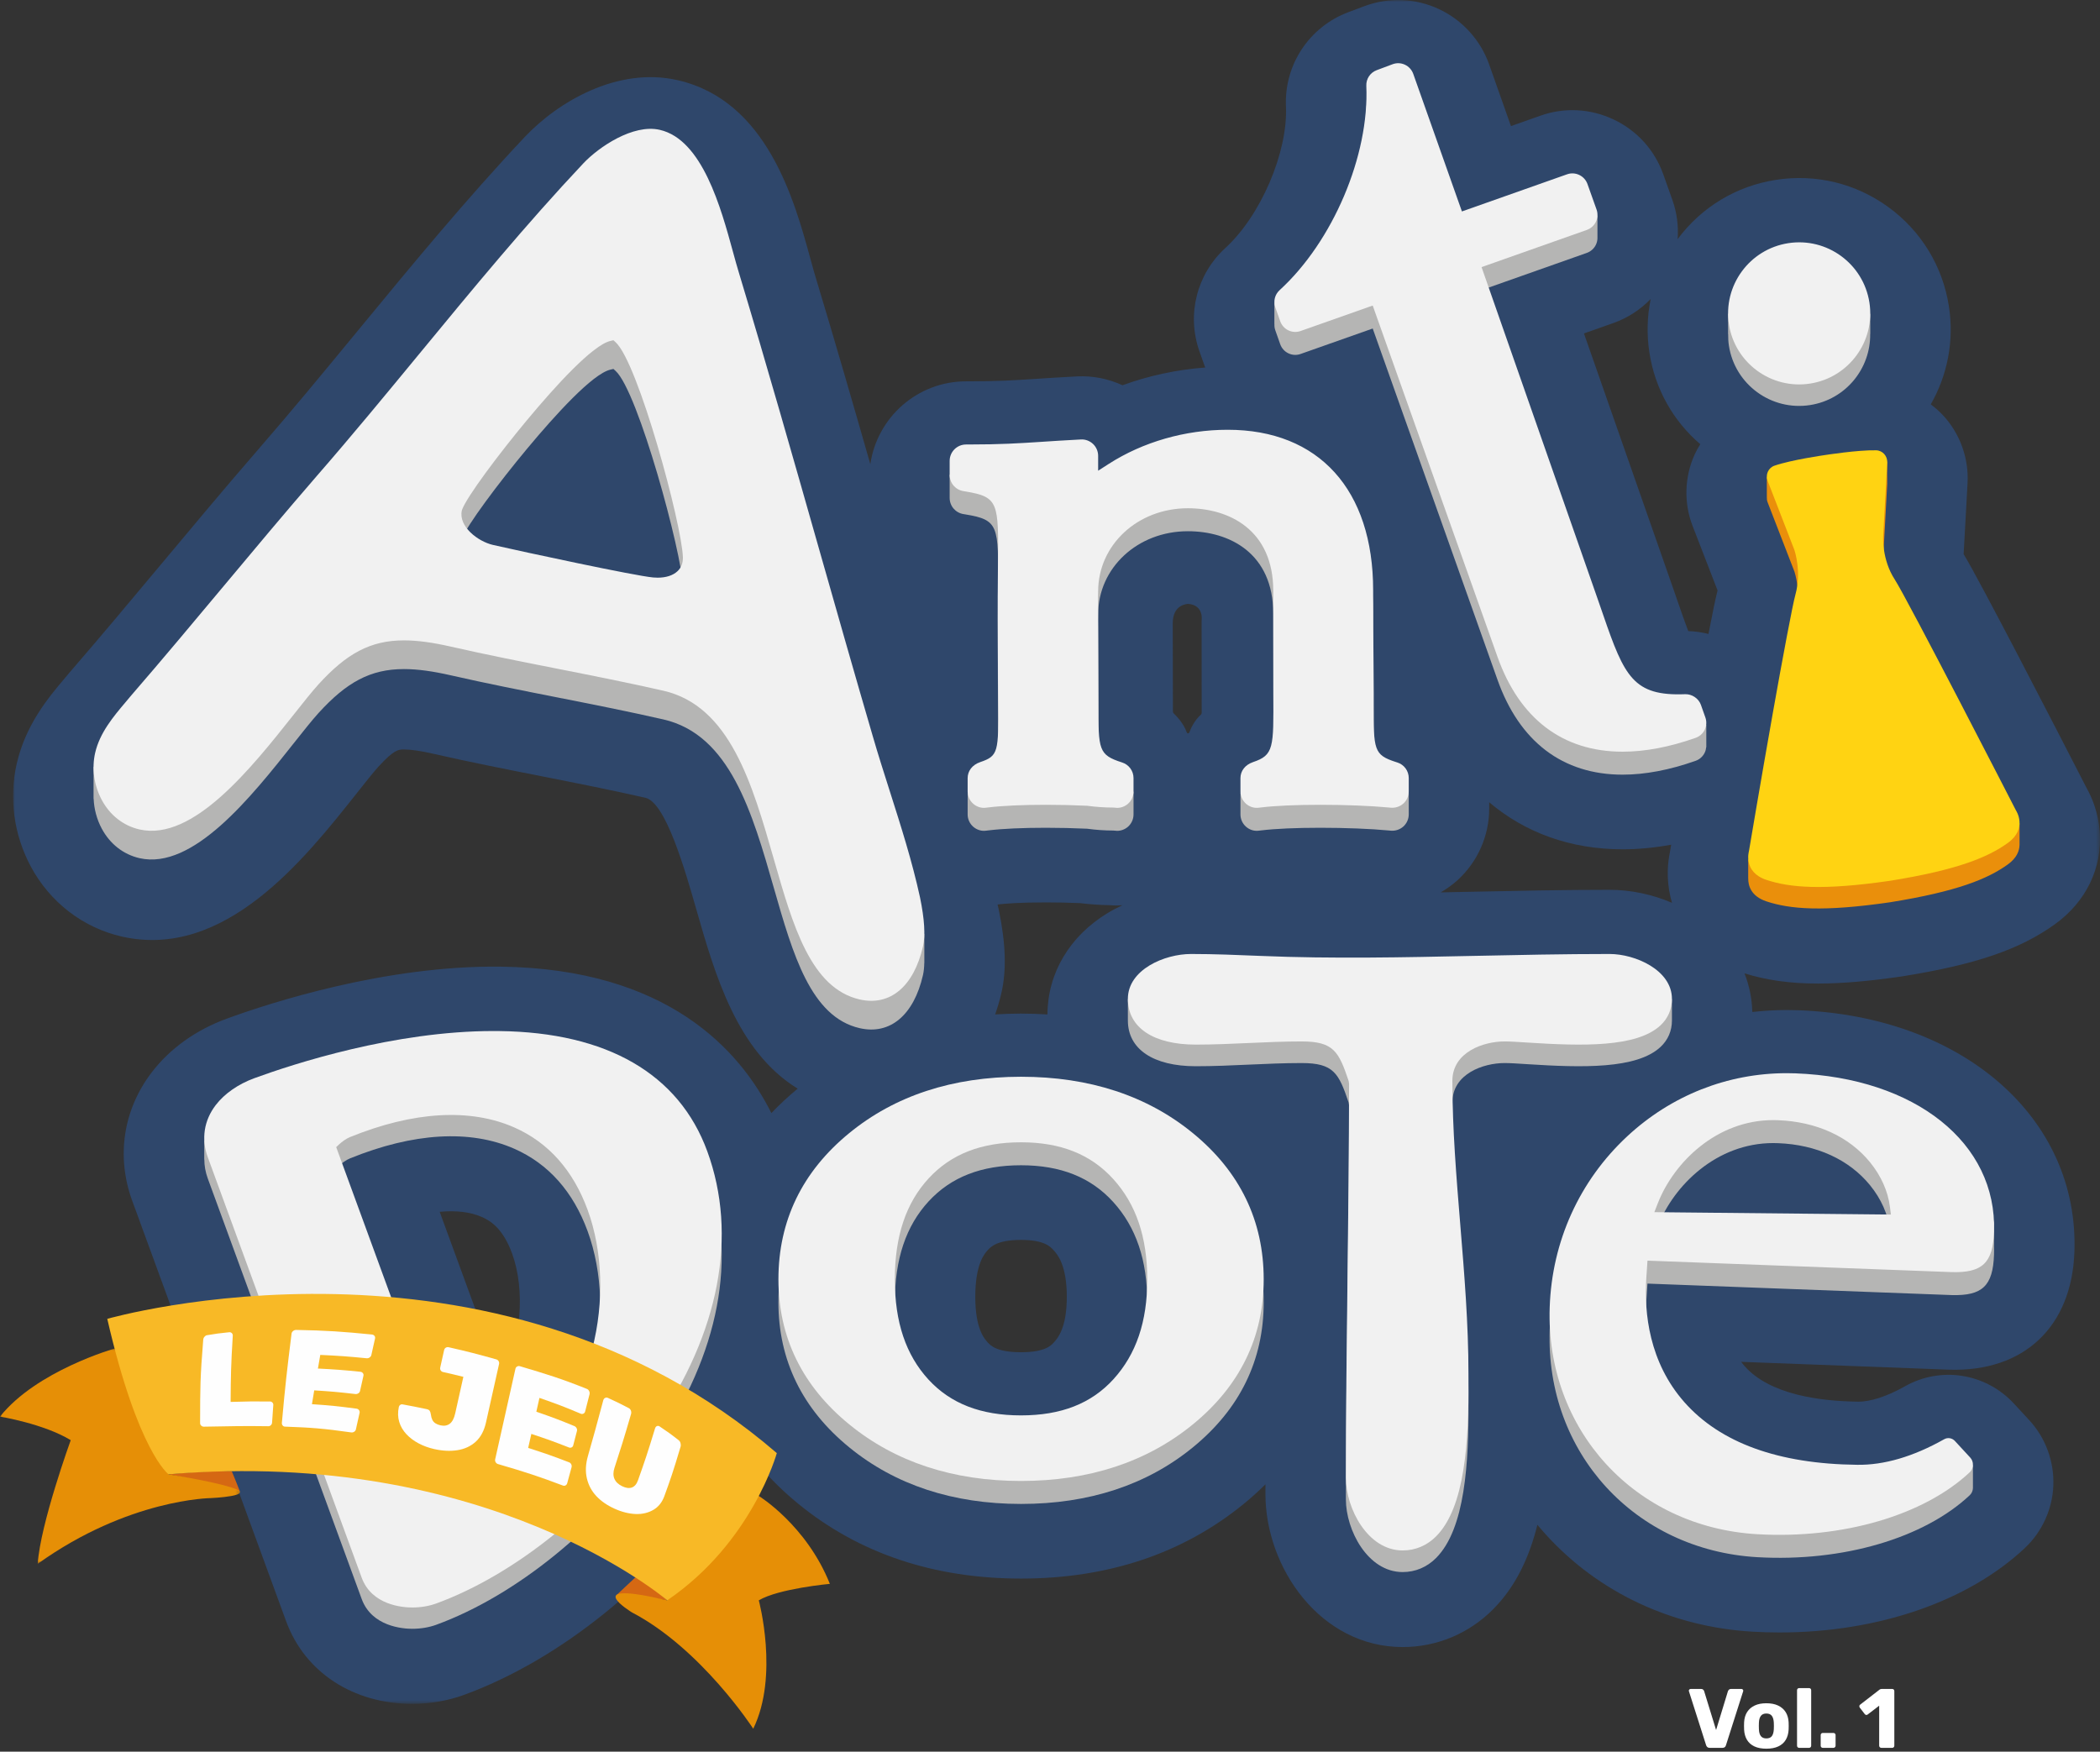
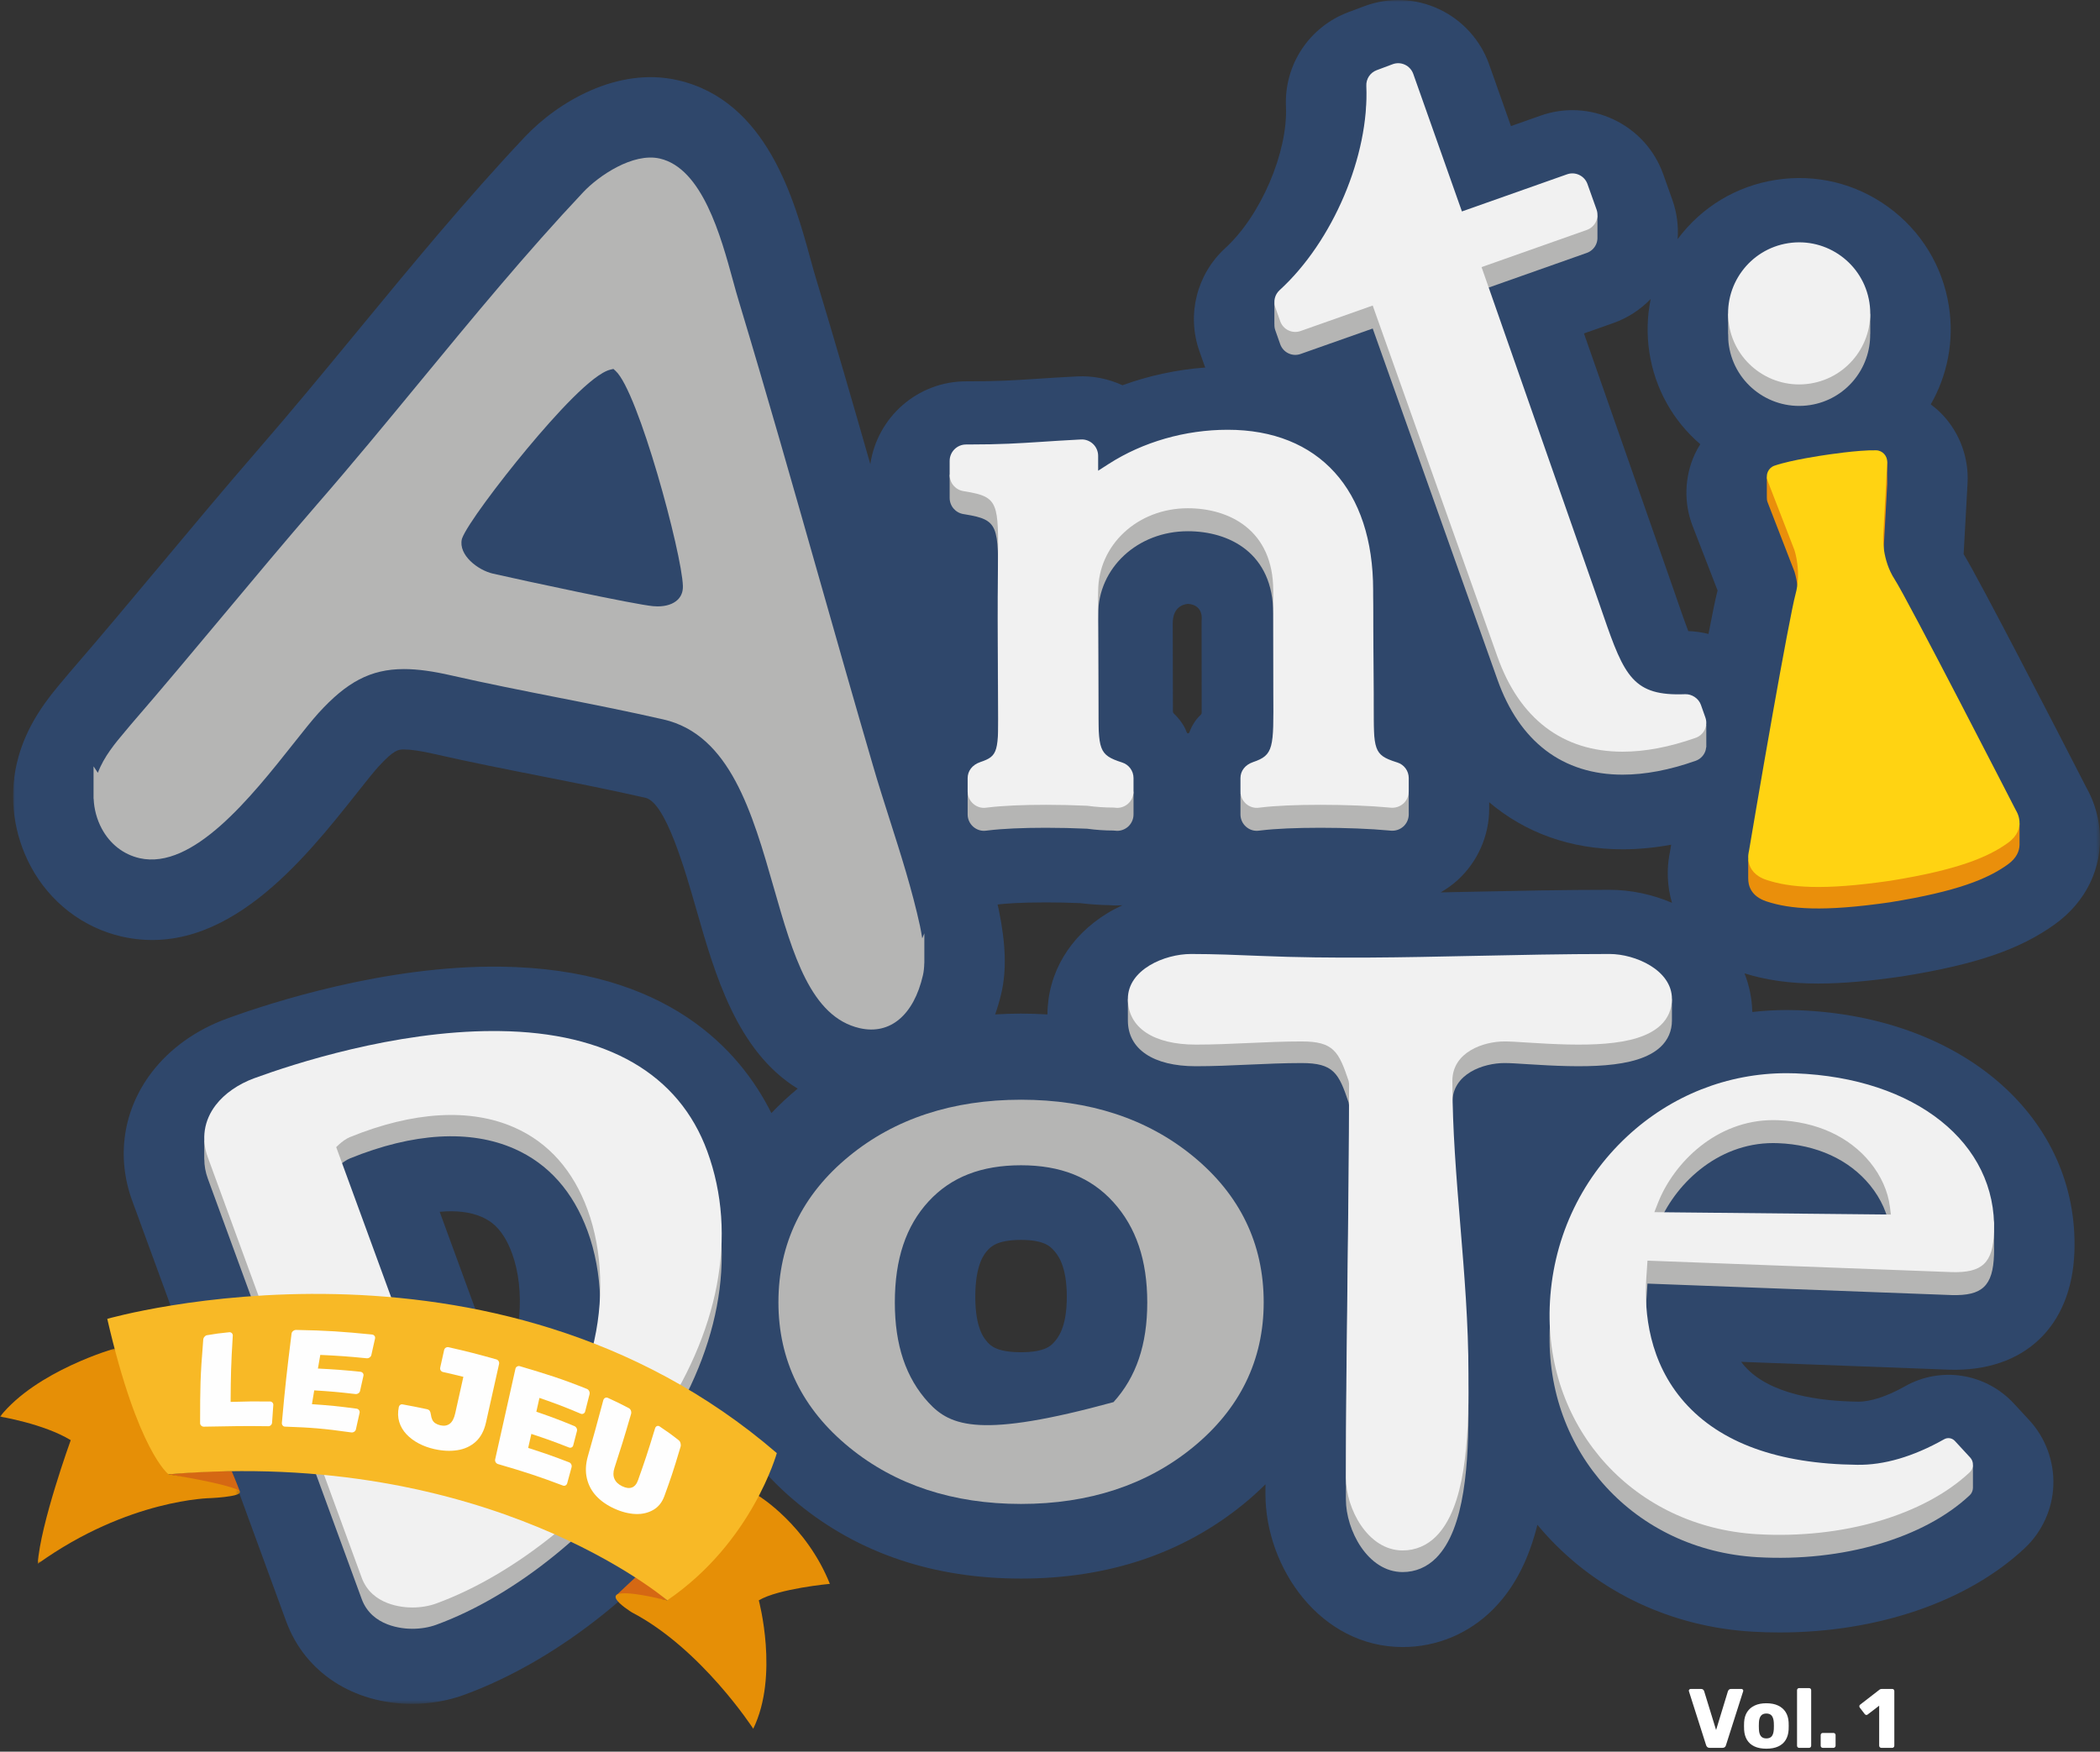
<svg xmlns="http://www.w3.org/2000/svg" xmlns:xlink="http://www.w3.org/1999/xlink" width="549px" height="458px" viewBox="0 0 549 458" version="1.1">
  <rect x="0" y="0" width="549" height="458" fill="#333333" stroke="none" />
  <title>logo-alj-vol1</title>
  <defs>
    <polygon id="path-1" points="1.86797153e-14 0 545.585 0 545.585 445.497 1.86797153e-14 445.497" />
    <polygon id="path-3" points="0 0 62.745 0 62.745 56.291 0 56.291" />
  </defs>
  <g id="Maquettes-GD--V4" stroke="none" stroke-width="1" fill="none" fill-rule="evenodd">
    <g id="Maquette---V4" transform="translate(-140, -194)">
      <g id="Group-57" transform="translate(138.758, 131.081)">
        <g id="logo-alj-vol1" transform="translate(1.242, 62.919)">
          <g id="Group-66">
            <g id="Group-3" transform="translate(3.415, 0)">
              <mask id="mask-2" fill="white">
                <use xlink:href="#path-1" />
              </mask>
              <g id="Clip-2" />
              <path d="M445.618,154.422 L445.618,154.413 L446.1,155.659 L445.618,154.422 Z M445.604,154.391 L445.604,154.391 C445.065,156.455 444.194,160.74 443.232,165.754 C441.518,165.327 439.75,165.066 437.947,165.009 C437.07,162.742 436.122,159.983 435.602,158.473 C435.066,156.904 434.504,155.274 433.93,153.651 L410.675,87.18 L418.465,84.428 C422.139,83.125 425.44,80.945 428.127,78.174 C427.187,82.748 427.056,87.5 427.797,92.25 C429.258,101.641 433.944,110.011 441.084,116.138 C440.575,116.957 440.098,117.796 439.69,118.676 C436.95,124.574 436.726,131.436 439.075,137.505 L445.604,154.376 L445.604,154.382 L445.606,154.385 C445.606,154.389 445.603,154.389 445.604,154.391 L445.604,154.391 Z M417.387,232.657 C405.276,232.657 393.074,232.913 381.273,233.163 L381.015,233.167 C378.464,233.221 375.847,233.275 373.206,233.328 C374.794,232.418 376.299,231.342 377.678,230.091 C382.906,225.308 385.903,218.506 385.903,211.427 L385.903,209.766 C395.324,217.747 407.216,222.063 420.79,222.063 C424.899,222.063 429.138,221.659 433.478,220.86 C433.34,221.671 433.233,222.301 433.163,222.723 C432.58,225.482 432.165,229.689 433.29,234.532 C433.41,235.047 433.549,235.553 433.696,236.054 C428.525,233.838 422.89,232.657 417.387,232.657 L417.387,232.657 Z M310.74,186.361 C310.74,186.553 310.666,186.733 310.55,186.837 C308.903,188.33 307.989,190.219 307.529,191.45 C307.379,191.851 306.96,191.852 306.819,191.445 C305.994,189.067 303.996,187.062 303.395,186.496 C303.283,186.389 303.221,186.217 303.22,186.026 L303.171,162.981 C303.161,157.986 307.001,157.898 307.238,157.896 C307.252,157.896 307.258,157.898 307.271,157.899 C311.408,158.264 310.717,162.257 310.717,162.257 L310.74,186.361 Z M286.193,238.702 C276.218,244.749 270.478,254.415 270.418,265.241 C268.148,265.104 265.853,265.017 263.514,265.017 C261.223,265.017 258.972,265.102 256.747,265.233 C257.362,263.457 257.928,261.611 258.382,259.622 C259.743,253.663 259.527,246.768 257.706,237.921 L257.658,237.692 C257.569,237.288 257.463,236.901 257.372,236.498 L257.517,236.482 C259.157,236.282 262.958,235.947 269.988,235.947 C272.987,235.947 276.071,236.012 278.963,236.137 C281.501,236.447 283.994,236.62 286.528,236.662 C287.165,236.714 287.845,236.751 288.633,236.751 C289.101,236.751 289.567,236.713 290.033,236.687 C288.708,237.303 287.414,237.962 286.193,238.702 L286.193,238.702 Z M272.121,350.969 L272.105,350.987 C271.346,351.823 269.769,353.561 263.514,353.561 C257.171,353.561 255.562,351.817 254.826,351.018 C253.931,350.041 251.553,347.45 251.553,339.061 C251.553,330.389 254.027,327.714 254.835,326.838 C255.63,325.98 257.287,324.189 263.514,324.189 C269.577,324.189 271.18,325.953 272.028,326.886 C272.972,327.93 275.48,330.693 275.48,339.061 C275.48,347.274 273.039,349.959 272.121,350.969 L272.121,350.969 Z M127.543,360.593 L111.533,316.846 C115.848,316.442 119.597,316.89 122.555,318.199 C125.005,319.281 128.116,321.347 130.462,327.753 C133.943,337.266 132.938,350.954 127.543,360.593 L127.543,360.593 Z M466.769,264.142 L466.736,264.14 C465.713,264.104 464.689,264.085 463.676,264.085 C460.655,264.085 457.657,264.271 454.685,264.6 C454.589,260.965 453.873,257.587 452.644,254.495 C458.336,256.272 464.471,257.163 471.874,257.163 C478.107,257.163 485.234,256.54 493.735,255.306 L494.058,255.254 C513.142,252.183 524.656,248.242 533.795,241.655 C541.966,235.77 546.235,226.912 545.505,217.349 C545.125,212.366 543.455,208.465 542.068,206.007 C533.526,189.366 514.347,152.157 509.937,144.878 L510.96,126.302 C511.313,119.833 508.995,113.396 504.599,108.638 C503.605,107.564 502.505,106.601 501.341,105.734 C505.633,98.218 507.515,89.265 506.083,80.072 C504.456,69.623 498.856,60.433 490.317,54.191 C481.768,47.946 471.3,45.404 460.845,47.029 C450.506,48.638 441.404,54.137 435.167,62.52 C435.417,59.083 434.974,55.599 433.785,52.242 L431.4,45.547 C429.144,39.233 424.561,34.165 418.498,31.275 C412.394,28.368 405.535,28.017 399.255,30.262 L391.592,32.97 L385.864,16.769 C383.617,10.456 378.843,5.211 372.798,2.393 C366.613,-0.504 359.683,-0.781 353.262,1.618 L349.128,3.168 C338.857,7.002 332.284,16.934 332.77,27.867 C333.293,39.803 326.178,56.401 316.907,64.87 C309.43,71.706 306.777,82.294 310.149,91.841 L311.453,95.534 C311.521,95.725 311.611,95.904 311.682,96.091 C304.27,96.642 296.94,98.209 290.03,100.733 C286.307,99.008 282.194,98.194 278.051,98.423 L277.489,98.453 C273.475,98.66 270.304,98.868 267.409,99.061 C261.672,99.434 257.527,99.705 249.696,99.705 L249.142,99.705 C236.419,99.705 225.89,109.138 224.114,121.366 C219.492,105.211 214.761,88.879 209.868,72.671 L209.819,72.509 C209.439,71.282 209.031,69.775 208.543,68.001 C204.286,52.406 197.158,26.306 173.747,20.964 C157.996,17.36 142.386,26.693 133.793,35.792 C118.443,52.083 104.087,69.515 90.196,86.383 C81.527,96.909 72.561,107.795 63.596,118.092 L63.563,118.132 C55.128,127.87 46.883,137.738 38.914,147.281 L38.794,147.421 C31.059,156.683 23.059,166.259 14.981,175.593 L14.687,175.941 C14.256,176.46 13.801,177.001 13.318,177.568 C9.328,182.294 3.3,189.437 0.955,199.684 C-1.105,208.693 0.192,218.217 4.607,226.503 C9.596,235.865 18.264,242.56 28.436,244.881 C55.333,250.964 76.099,224.763 89.834,207.423 C92.063,204.607 94.173,201.946 95.407,200.579 C99.626,195.957 100.763,195.957 102.204,195.957 C104.011,195.957 106.569,196.332 109.814,197.073 C119.311,199.24 128.902,201.133 138.249,202.978 C147.23,204.751 156.519,206.585 165.319,208.594 C170.613,209.802 175.665,227.443 178.683,237.983 C183.483,254.755 189.259,274.896 205.121,284.644 C202.653,286.672 200.373,288.81 198.245,291.031 C190.031,274.562 170.996,253.28 127.422,252.747 L127.399,252.747 C97.444,252.386 67.291,262.166 55.879,266.338 C47.812,269.285 41.03,274.137 36.259,280.371 C28.783,290.15 26.923,302.394 31.155,313.97 L71.392,423.91 C76.27,437.226 88.898,445.497 104.347,445.497 C109.006,445.497 113.669,444.694 117.845,443.17 C142.911,434.01 168.085,413.73 185.183,388.923 C187.51,385.545 189.639,382.139 191.586,378.716 C195.355,383.984 199.95,388.849 205.346,393.248 C221.2,406.184 240.771,412.742 263.514,412.742 C286.259,412.742 305.832,406.185 321.682,393.255 C323.71,391.602 325.617,389.877 327.418,388.095 C327.416,388.95 327.41,389.804 327.41,390.658 C327.41,409.967 341.826,430.643 363.285,430.643 C372.201,430.643 380.6,427.133 386.935,420.762 C392.82,414.849 396.374,407.215 398.506,398.679 C399.281,399.611 400.076,400.53 400.896,401.429 C414.626,416.453 433.75,425.402 454.75,426.626 C457.128,426.764 459.489,426.83 461.841,426.83 C487.404,426.83 510.99,418.792 525.932,404.763 C530.468,400.509 533.185,394.486 533.384,388.366 C533.624,382.13 531.341,375.931 527.122,371.361 L523.197,367.11 C515.803,359.018 503.988,357.133 494.534,362.501 C489.88,365.119 485.525,366.538 482.318,366.481 C472.44,366.371 459.287,364.673 452.695,357.212 C452.367,356.842 452.062,356.46 451.775,356.072 L506.023,358.118 L506.23,358.124 C525.754,358.72 538.224,346.853 538.895,327.293 C540.103,292.325 509.768,265.766 466.769,264.142 L466.769,264.142 Z" id="Fill-1" fill="#2F476B" mask="url(#mask-2)" />
            </g>
            <g id="Group-22" transform="translate(24.458, 22.53)">
              <path d="M308.94,63.82 L310.23,67.477 C310.604,68.529 311.363,69.374 312.367,69.852 C313.382,70.335 314.513,70.395 315.556,70.021 L334.408,63.365 L366.999,155.119 C372.759,171.409 384.084,180.017 399.746,180.017 C405.607,180.017 412.027,178.798 418.826,176.396 C419.88,176.024 420.722,175.265 421.206,174.26 C421.427,173.8 421.547,173.312 421.591,172.82 L421.618,172.859 L421.618,166.925 L420.335,168.124 L420.207,167.764 C419.608,166.073 417.846,164.924 416.088,164.984 C402.59,165.515 400.223,160.441 394.66,144.247 C394.145,142.743 393.607,141.179 393.033,139.558 L362.863,53.314 L390.384,43.594 C391.422,43.226 392.288,42.447 392.759,41.455 C393.009,40.931 393.14,40.372 393.161,39.809 L393.161,39.811 L393.161,33.725 L391.978,35.592 L390.55,31.586 C389.779,29.425 387.377,28.279 385.22,29.049 L357.73,38.76 L345.006,2.783 C344.633,1.737 343.842,0.866 342.831,0.395 C341.805,-0.087 340.658,-0.126 339.604,0.267 L335.444,1.827 C333.745,2.462 332.657,4.106 332.737,5.918 C333.533,24.089 324.053,46.478 310.178,59.234 L308.701,56.542 L308.701,62.228 L308.716,62.207 C308.688,62.745 308.754,63.291 308.94,63.82" id="Fill-4" fill="#B5B5B4" />
              <path d="M427.534,67.892 C429.112,78.021 438.618,84.957 448.755,83.379 C458.027,81.936 464.601,73.873 464.458,64.761 L464.482,64.824 L464.482,59.408 L463.964,60.763 C461.759,51.405 452.696,45.167 443.036,46.67 C435.561,47.833 429.836,53.313 427.97,60.173 L427.311,59.408 L427.311,64.824 L427.333,64.801 C427.321,65.821 427.372,66.852 427.534,67.892" id="Fill-6" fill="#B5B5B4" />
              <path d="M109.651,366.028 C104.711,369.101 100.663,371.298 97.947,372.377 L96.38,372.997 L63.434,282.969 L64.221,282.229 C64.881,281.609 66.031,280.759 66.997,280.365 C83.603,273.608 98.481,272.74 110.025,277.841 C118.933,281.782 125.376,289.034 129.171,299.397 C137.011,320.818 131.037,352.705 109.651,366.028 M106.12,252.625 C105.598,252.619 105.075,252.615 104.552,252.615 C78.608,252.615 52.302,261.194 42.057,264.94 C37.821,266.487 34.223,268.994 31.929,271.992 C30.864,273.385 30.099,274.881 29.602,276.433 L28.939,275.541 L28.939,280.629 L28.956,280.588 C28.96,282.247 29.25,283.933 29.865,285.613 L70.098,395.545 C72.746,402.778 80.875,403.341 83.304,403.341 C85.532,403.341 87.701,402.979 89.578,402.295 C110.39,394.688 132.321,376.896 146.819,355.862 C163.626,331.475 168.465,305.972 160.443,284.053 C153.043,263.836 134.258,252.969 106.12,252.625" id="Fill-8" fill="#B5B5B4" />
-               <path d="M266.642,344.076 C260.858,350.449 252.952,353.549 242.472,353.549 C231.998,353.549 224.085,350.488 218.278,344.189 C212.355,337.729 209.478,329.174 209.478,318.032 C209.478,306.664 212.38,297.999 218.347,291.544 C224.199,285.218 232.09,282.144 242.472,282.144 C252.818,282.144 260.7,285.284 266.568,291.744 C272.558,298.349 275.469,306.948 275.469,318.032 C275.469,329.027 272.582,337.544 266.642,344.076 M287.427,279.775 C275.482,269.976 260.356,265.006 242.472,265.006 C224.582,265.006 209.46,269.97 197.528,279.766 C185.262,289.809 179.044,302.664 179.044,317.973 C179.044,333.128 185.289,345.9 197.603,355.937 C209.604,365.73 224.699,370.696 242.472,370.696 C260.244,370.696 275.343,365.73 287.344,355.94 C299.663,345.897 305.909,333.123 305.909,317.973 C305.909,302.665 299.69,289.815 287.427,279.775" id="Fill-10" fill="#B5B5B4" />
+               <path d="M266.642,344.076 C231.998,353.549 224.085,350.488 218.278,344.189 C212.355,337.729 209.478,329.174 209.478,318.032 C209.478,306.664 212.38,297.999 218.347,291.544 C224.199,285.218 232.09,282.144 242.472,282.144 C252.818,282.144 260.7,285.284 266.568,291.744 C272.558,298.349 275.469,306.948 275.469,318.032 C275.469,329.027 272.582,337.544 266.642,344.076 M287.427,279.775 C275.482,269.976 260.356,265.006 242.472,265.006 C224.582,265.006 209.46,269.97 197.528,279.766 C185.262,289.809 179.044,302.664 179.044,317.973 C179.044,333.128 185.289,345.9 197.603,355.937 C209.604,365.73 224.699,370.696 242.472,370.696 C260.244,370.696 275.343,365.73 287.344,355.94 C299.663,345.897 305.909,333.123 305.909,317.973 C305.909,302.665 299.69,289.815 287.427,279.775" id="Fill-10" fill="#B5B5B4" />
              <path d="M409.67,251.195 C411.606,249.374 412.634,246.988 412.634,244.296 L412.634,238.643 L411.699,240.404 C409.123,235.316 401.751,232.555 396.345,232.555 C384.369,232.555 372.193,232.814 360.42,233.063 C343.062,233.431 323.737,233.842 305.373,233.072 C299.205,232.817 292.989,232.555 286.906,232.555 C281.286,232.555 273.909,235.247 271.335,240.36 L270.401,238.643 L270.401,244.296 C270.401,251.782 277.035,256.251 288.15,256.251 C292.799,256.251 297.455,256.04 301.957,255.836 C306.561,255.631 311.205,255.42 315.817,255.42 C324.211,255.42 325.53,258.073 328.114,265.746 L328.228,266.451 C328.222,283.466 328.014,300.834 327.812,317.629 C327.608,334.659 327.399,352.267 327.399,369.541 C327.399,377.462 333.045,388.509 342.243,388.509 C345.56,388.509 348.582,387.235 350.98,384.828 C358.59,377.175 359.529,359.914 359.442,344.039 L359.436,342.246 C359.436,329.349 358.364,316.283 357.325,303.645 C356.287,291.029 355.23,278.185 355.23,265.753 C355.23,258.174 363.39,255.42 368.876,255.42 C370.312,255.42 372.393,255.553 374.863,255.716 C389.116,256.633 403.429,257.039 409.67,251.195" id="Fill-12" fill="#B5B5B4" />
              <path d="M152.665,134.323 C151.487,135.431 149.672,136.018 147.474,136.018 C147.09,136.018 146.692,136 146.285,135.963 C141.45,135.521 112.676,129.339 104.42,127.456 C100.475,126.554 95.343,122.597 96.282,118.449 L96.33,118.281 C97.503,114.951 105.898,103.725 113.334,94.796 C120.698,85.957 130.458,75.193 135.141,74.113 L135.908,73.935 L136.49,74.465 C142.391,79.839 153.808,122.089 154.071,130.682 C154.114,132.173 153.641,133.398 152.665,134.323 M200.31,246.303 C208.249,248.106 214.443,242.889 216.835,232.418 C217.045,231.496 217.152,230.426 217.176,229.232 L217.191,229.268 L217.191,221.498 L216.644,222.83 C216.483,221.815 216.297,220.758 216.063,219.625 C214.01,210.187 211.039,200.874 208.164,191.867 C206.652,187.129 205.108,182.291 203.735,177.55 C198.976,161.265 194.251,144.643 189.682,128.57 C182.935,104.836 175.96,80.292 168.691,56.21 C168.241,54.764 167.755,52.984 167.212,51.004 C163.996,39.228 159.142,21.46 148.018,18.921 C141.019,17.323 132.058,23.437 128.062,27.669 C113.191,43.453 99.058,60.613 85.392,77.209 C76.61,87.871 67.553,98.867 58.421,109.356 C50.13,118.928 41.937,128.735 34.015,138.218 C26.183,147.595 18.084,157.29 9.847,166.809 C9.368,167.387 8.86,167.989 8.351,168.592 C5.669,171.766 2.7,175.309 1.124,179.536 L0,177.84 L0,186.317 L0.023,186.283 C0.129,188.974 0.84,191.678 2.127,194.095 C4.278,198.13 7.795,200.885 12.035,201.853 C26.004,205.012 41.208,185.852 52.301,171.845 C54.895,168.571 57.069,165.829 58.825,163.885 C66.129,155.882 72.333,152.409 81.161,152.409 C84.743,152.409 88.756,152.981 93.45,154.053 C102.665,156.153 112.12,158.021 121.265,159.825 C130.443,161.637 139.85,163.494 148.957,165.573 C166.373,169.547 172.213,189.947 177.86,209.675 C182.822,227.014 187.506,243.381 200.31,246.303" id="Fill-14" fill="#B5B5B4" />
              <path d="M223.81,103.975 L223.81,107.657 C223.81,109.768 225.324,111.545 227.41,111.883 L227.863,111.957 C236.638,113.414 236.624,114.771 236.432,131.375 C236.405,133.79 236.378,136.465 236.378,139.424 C236.378,140.487 236.422,164.089 236.488,165.233 L236.501,167.021 C236.579,180.049 236.584,181.113 231.802,182.737 C230.395,183.216 229.418,184.099 228.912,185.171 L228.527,184.719 L228.512,186.924 L228.512,190.413 C228.512,191.64 229.038,192.808 229.957,193.618 C230.884,194.439 232.106,194.831 233.307,194.663 L233.934,194.589 C237.625,194.141 242.818,193.902 248.944,193.902 C252.539,193.902 256.265,193.988 259.743,194.15 C262.065,194.468 264.317,194.621 266.602,194.624 C267.212,194.69 267.401,194.705 267.59,194.705 C268.627,194.705 269.63,194.327 270.413,193.647 C271.343,192.833 271.878,191.655 271.878,190.421 L271.878,186.912 L271.878,184.416 L271.346,184.853 C270.825,183.904 269.953,183.162 268.86,182.821 C262.693,180.835 262.693,179.565 262.702,167.425 L262.615,141.22 C262.598,140.104 262.585,139.018 262.63,138.115 C262.628,125.957 272.931,116.366 286.084,116.366 C296.875,116.366 308.405,122.03 308.405,137.925 L308.438,164.898 C308.518,179.08 308.527,180.904 303.123,182.737 C301.687,183.227 300.7,184.137 300.204,185.238 L299.85,184.719 L299.833,186.924 L299.833,190.413 C299.833,191.64 300.36,192.808 301.278,193.618 C302.205,194.442 303.429,194.827 304.628,194.663 L305.255,194.589 C308.92,194.145 314.415,193.902 320.722,193.902 C327.272,193.902 333.937,194.166 338.554,194.606 L339.15,194.66 C340.343,194.762 341.541,194.369 342.434,193.56 C343.32,192.749 343.829,191.598 343.829,190.397 L343.829,186.912 L343.829,184.692 L343.472,185.228 C342.99,184.101 342.045,183.206 340.811,182.821 L340.478,182.718 C334.642,180.835 334.642,179.568 334.649,167.445 L334.654,164.855 C334.649,159.586 334.624,156.763 334.598,154.112 L334.592,153.192 C334.552,149.819 334.523,146.294 334.523,137.794 C334.523,111.524 320.31,95.843 296.501,95.843 C285.392,95.843 274.331,99.024 265.353,104.797 L262.628,106.551 L262.628,102.66 C262.628,101.492 262.143,100.357 261.296,99.555 C260.449,98.75 259.28,98.311 258.15,98.38 L257.537,98.411 C253.643,98.614 250.567,98.817 247.792,99.001 C241.869,99.387 237.197,99.693 228.652,99.693 L228.098,99.693 C226.441,99.693 225.017,100.647 224.303,102.023 L223.795,101.543 L223.81,103.975 Z" id="Fill-16" fill="#B5B5B4" />
              <path d="M408.032,300.413 L408.967,298.028 C413.122,287.437 424.257,276.343 439.109,276.343 C439.532,276.343 439.955,276.352 440.379,276.37 C450.421,276.747 458.96,280.654 464.427,287.369 C467.313,290.918 469.112,294.949 469.623,299.029 L469.877,301.036 L408.032,300.413 Z M496.856,296.417 L496.345,298.403 C492.995,278.914 472.973,265.174 444.931,264.115 C444.163,264.087 443.394,264.073 442.634,264.073 C427.165,264.073 412.432,269.892 400.927,280.599 C388.458,292.202 381.267,308.062 380.679,325.26 C379.584,357.231 402.905,382.749 434.921,384.615 C457.348,385.909 478.539,379.635 490.497,368.411 C490.999,367.939 491.302,367.252 491.325,366.527 L491.325,360.522 L488.778,362.589 L486.621,360.252 C485.898,359.46 484.743,359.255 483.813,359.782 C475.709,364.347 468.046,366.582 461.039,366.467 C440.481,366.24 425.283,360.732 415.885,350.091 C406.643,339.628 405.367,326.728 405.929,317.748 L406.242,313.086 L485.774,316.086 C493.769,316.308 496.554,313.694 496.833,305.54 C496.86,304.782 496.86,304.033 496.839,303.288 L496.856,296.417 Z" id="Fill-18" fill="#B5B5B4" />
              <path d="M503.509,192.745 L502.393,194.629 C500.025,190.019 474.069,139.509 470.862,134.569 C467.503,129.391 467.85,123.404 467.85,123.404 L468.915,104.028 L468.895,97.887 L467.848,101.544 C467.354,101.117 466.728,100.843 466.023,100.825 C461.275,100.707 452.605,102.075 452.605,102.075 C452.605,102.075 443.919,103.3 439.427,104.851 L437.446,102.102 L437.446,107.548 L437.447,107.547 C437.428,107.963 437.488,108.388 437.647,108.799 L444.673,126.953 C444.673,126.953 446.575,132.595 444.92,138.541 C444.179,141.204 441.586,155.006 439.032,169.379 C436.609,183.018 434.198,197.175 433.217,202.97 L432.574,202.071 L432.574,207.157 L432.579,207.148 C432.558,208.9 433.203,211.775 437.327,213.144 C443.482,215.187 452.093,215.932 469.668,213.38 C487.202,210.557 495.194,207.271 500.455,203.481 C502.792,201.796 503.47,199.938 503.504,198.388 L503.509,198.397 L503.509,192.745 Z" id="Fill-20" fill="#EA8F0B" />
            </g>
            <g id="Group-43" transform="translate(24.458, 16.526)">
-               <path d="M96.282,116.947 L96.33,116.78 C97.503,113.449 105.898,102.223 113.335,93.295 C120.698,84.454 130.458,73.691 135.141,72.611 L135.908,72.434 L136.491,72.964 C142.39,78.337 153.808,120.587 154.07,129.18 C154.114,130.672 153.642,131.896 152.664,132.821 C151.487,133.93 149.672,134.515 147.474,134.515 C147.089,134.515 146.693,134.497 146.284,134.461 C141.45,134.02 112.676,127.836 104.42,125.954 C100.475,125.052 95.343,121.096 96.282,116.947 M58.421,107.854 C50.13,117.426 41.937,127.233 34.015,136.716 C26.182,146.093 18.084,155.789 9.847,165.307 C9.369,165.885 8.862,166.487 8.351,167.09 C5.196,170.825 1.621,175.06 0.416,180.332 C-0.505,184.357 0.12,188.825 2.127,192.593 C4.278,196.63 7.796,199.384 12.034,200.351 C26.004,203.511 41.208,184.35 52.302,170.343 C54.895,167.071 57.069,164.328 58.825,162.384 C66.13,154.381 72.335,150.909 81.162,150.909 C84.743,150.909 88.756,151.479 93.45,152.551 C102.665,154.653 112.12,156.519 121.264,158.323 C130.443,160.137 139.85,161.992 148.957,164.071 C166.372,168.045 172.213,188.445 177.862,208.172 C182.822,225.511 187.508,241.879 200.31,244.801 C208.249,246.605 214.443,241.387 216.834,230.916 C217.494,228.031 217.242,223.845 216.062,218.123 C214.01,208.684 211.04,199.372 208.165,190.365 C206.654,185.627 205.108,180.789 203.735,176.049 C198.976,159.763 194.251,143.143 189.681,127.069 C182.936,103.334 175.96,78.79 168.69,54.708 C168.241,53.264 167.754,51.482 167.212,49.502 C163.996,37.726 159.142,19.959 148.018,17.421 C141.019,15.822 132.058,21.935 128.062,26.167 C113.191,41.951 99.06,59.111 85.392,75.707 C76.61,86.368 67.553,97.365 58.421,107.854" id="Fill-23" fill="#F1F1F1" />
              <path d="M343.829,186.912 C343.829,185.027 342.617,183.383 340.812,182.822 L340.479,182.718 C334.643,180.834 334.643,179.567 334.649,167.443 L334.653,164.854 C334.649,159.586 334.623,156.764 334.599,154.112 L334.592,153.192 C334.552,149.819 334.522,146.293 334.522,137.793 C334.522,111.524 320.31,95.843 296.5,95.843 C285.393,95.843 274.33,99.022 265.353,104.798 L262.628,106.549 L262.628,102.658 C262.628,101.49 262.143,100.357 261.295,99.554 C260.45,98.749 259.279,98.309 258.15,98.378 L257.538,98.411 C253.644,98.614 250.568,98.815 247.792,99 C241.868,99.386 237.196,99.692 228.653,99.692 L228.097,99.692 C225.734,99.692 223.81,101.612 223.81,103.973 L223.81,107.656 C223.81,109.767 225.324,111.544 227.409,111.883 L227.863,111.957 C236.637,113.414 236.624,114.772 236.433,131.375 C236.406,133.789 236.377,136.464 236.377,139.425 C236.377,140.486 236.421,164.088 236.489,165.233 L236.502,167.02 C236.58,180.047 236.585,181.113 231.803,182.736 C229.679,183.461 228.512,185.091 228.512,186.924 L228.512,190.413 C228.512,191.638 229.039,192.806 229.957,193.618 C230.885,194.44 232.107,194.83 233.308,194.662 L233.933,194.588 C237.624,194.141 242.819,193.901 248.945,193.901 C252.54,193.901 256.266,193.986 259.742,194.15 C262.064,194.467 264.318,194.621 266.603,194.623 C267.213,194.69 267.4,194.704 267.59,194.704 C268.628,194.704 269.631,194.327 270.414,193.645 C271.344,192.832 271.877,191.655 271.877,190.419 L271.877,186.912 C271.877,185.027 270.665,183.383 268.861,182.822 C262.692,180.834 262.692,179.565 262.701,167.425 L262.614,141.22 C262.598,140.105 262.584,139.016 262.631,138.115 C262.628,125.957 272.932,116.364 286.085,116.364 C296.876,116.364 308.406,122.028 308.406,137.925 L308.437,164.897 C308.518,179.079 308.528,180.903 303.124,182.736 C301,183.461 299.832,185.091 299.832,186.924 L299.832,190.413 C299.832,191.638 300.36,192.806 301.278,193.618 C302.206,194.441 303.43,194.825 304.629,194.662 L305.256,194.588 C308.921,194.145 314.416,193.901 320.721,193.901 C327.271,193.901 333.938,194.166 338.554,194.605 L339.151,194.66 C340.342,194.761 341.541,194.367 342.435,193.558 C343.32,192.749 343.829,191.596 343.829,190.397 L343.829,186.912 Z" id="Fill-25" fill="#F1F1F1" />
              <path d="" id="Fill-27" fill="#F1F1F1" />
              <path d="M366.999,155.119 C372.759,171.407 384.084,180.015 399.747,180.015 C405.607,180.015 412.028,178.796 418.827,176.396 C419.88,176.024 420.723,175.264 421.206,174.26 C421.688,173.252 421.749,172.121 421.376,171.07 L420.207,167.762 C419.608,166.072 417.846,164.922 416.088,164.982 C402.59,165.514 400.223,160.441 394.66,144.246 C394.145,142.742 393.607,141.179 393.033,139.558 L362.863,53.314 L390.385,43.594 C391.423,43.226 392.288,42.446 392.76,41.455 C393.24,40.445 393.3,39.31 392.928,38.259 L390.55,31.584 C389.779,29.426 387.377,28.277 385.22,29.047 L357.73,38.76 L345.006,2.784 C344.634,1.737 343.842,0.865 342.831,0.394 C341.805,-0.087 340.659,-0.126 339.604,0.268 L335.444,1.826 C333.745,2.461 332.658,4.106 332.737,5.918 C333.536,24.14 324,46.613 310.059,59.349 C308.82,60.48 308.381,62.238 308.94,63.82 L310.231,67.475 C310.605,68.529 311.363,69.373 312.367,69.852 C313.382,70.334 314.514,70.394 315.556,70.021 L334.408,63.364 L366.999,155.119 Z" id="Fill-29" fill="#F1F1F1" />
              <path d="M502.584,195.39 C502.584,195.39 474.223,140.133 470.862,134.955 C467.502,129.779 467.85,123.792 467.85,123.792 L468.915,104.415 C469.008,102.727 467.713,101.253 466.023,101.211 C461.275,101.094 452.605,102.461 452.605,102.461 C452.605,102.461 443.919,103.686 439.426,105.239 C437.82,105.794 437.035,107.602 437.647,109.185 L444.673,127.34 C444.673,127.34 446.575,132.983 444.92,138.927 C444.179,141.591 441.586,155.393 439.033,169.765 C435.885,187.477 432.756,206.078 432.756,206.078 C432.756,206.078 431.173,211.487 437.327,213.53 C443.482,215.573 452.093,216.318 469.668,213.767 C487.202,210.944 495.194,207.658 500.455,203.867 C505.716,200.076 502.584,195.39 502.584,195.39" id="Fill-31" fill="#FFD312" />
              <path d="M448.755,83.766 C458.898,82.188 465.837,72.695 464.26,62.566 C462.679,52.425 453.177,45.479 443.036,47.057 C432.9,48.633 425.955,58.139 427.534,68.28 C429.113,78.408 438.619,85.343 448.755,83.766" id="Fill-33" fill="#F1F1F1" />
              <path d="M109.651,366.463 C104.711,369.537 100.663,371.732 97.947,372.812 L96.38,373.432 L63.434,283.404 L64.221,282.664 C64.881,282.044 66.032,281.194 66.998,280.799 C83.603,274.042 98.482,273.174 110.025,278.276 C118.933,282.216 125.376,289.469 129.171,299.832 C137.011,321.252 131.037,353.14 109.651,366.463 M106.121,253.06 C105.598,253.054 105.075,253.049 104.552,253.049 C78.608,253.049 52.303,261.629 42.057,265.374 C37.821,266.922 34.223,269.429 31.929,272.427 C28.855,276.449 28.122,281.286 29.865,286.047 L70.098,395.98 C72.747,403.213 80.875,403.776 83.304,403.776 C85.532,403.776 87.702,403.414 89.578,402.729 C110.39,395.123 132.321,377.33 146.82,356.297 C163.627,331.909 168.465,306.407 160.443,284.488 C153.043,264.271 134.258,253.403 106.121,253.06" id="Fill-35" fill="#F1F1F1" />
-               <path d="M266.642,344.076 C260.858,350.448 252.952,353.548 242.472,353.548 C231.999,353.548 224.085,350.487 218.279,344.188 C212.355,337.728 209.478,329.173 209.478,318.031 C209.478,306.664 212.381,297.999 218.348,291.544 C224.199,285.217 232.09,282.143 242.472,282.143 C252.818,282.143 260.701,285.284 266.568,291.743 C272.558,298.349 275.469,306.948 275.469,318.031 C275.469,329.026 272.582,337.544 266.642,344.076 M287.427,279.774 C275.484,269.976 260.357,265.005 242.472,265.005 C224.582,265.005 209.46,269.97 197.528,279.765 C185.262,289.808 179.044,302.663 179.044,317.972 C179.044,333.127 185.289,345.9 197.603,355.937 C209.605,365.729 224.699,370.695 242.472,370.695 C260.244,370.695 275.343,365.729 287.344,355.94 C299.663,345.897 305.909,333.123 305.909,317.972 C305.909,302.665 299.69,289.814 287.427,279.774" id="Fill-37" fill="#F1F1F1" />
              <path d="M374.863,256.066 C389.117,256.985 403.43,257.389 409.67,251.544 C411.607,249.724 412.634,247.338 412.634,244.646 C412.634,237.088 403.001,232.907 396.344,232.907 C384.37,232.907 372.194,233.164 360.419,233.413 C343.062,233.782 323.737,234.193 305.374,233.422 C299.206,233.167 292.989,232.907 286.907,232.907 C279.986,232.907 270.4,236.986 270.4,244.646 C270.4,252.131 277.035,256.601 288.151,256.601 C292.8,256.601 297.454,256.39 301.956,256.188 C306.561,255.982 311.204,255.772 315.817,255.772 C324.212,255.772 325.531,258.425 328.113,266.096 L328.229,266.801 C328.222,283.816 328.014,301.184 327.813,317.979 C327.609,335.009 327.398,352.617 327.398,369.891 C327.398,377.812 333.045,388.859 342.244,388.859 C345.56,388.859 348.583,387.586 350.979,385.178 C358.591,377.526 359.53,360.264 359.443,344.389 L359.437,342.596 C359.437,329.699 358.364,316.633 357.326,303.997 C356.288,291.379 355.23,278.535 355.23,266.105 C355.23,258.524 363.391,255.772 368.877,255.772 C370.313,255.772 372.394,255.904 374.863,256.066" id="Fill-39" fill="#F1F1F1" />
              <path d="M408.032,300.413 L408.967,298.027 C413.124,287.436 424.257,276.342 439.109,276.342 C439.532,276.342 439.955,276.351 440.379,276.369 C450.421,276.746 458.96,280.654 464.427,287.369 C467.313,290.918 469.112,294.948 469.623,299.029 L469.877,301.036 L408.032,300.413 Z M444.931,264.115 C444.163,264.086 443.394,264.073 442.634,264.073 C427.165,264.073 412.433,269.892 400.927,280.598 C388.458,292.201 381.267,308.061 380.679,325.259 C379.584,357.231 402.905,382.748 434.921,384.614 C457.348,385.908 478.539,379.635 490.497,368.41 C490.999,367.939 491.302,367.251 491.325,366.526 C491.353,365.804 491.095,365.096 490.62,364.584 L486.621,360.251 C485.899,359.46 484.743,359.254 483.813,359.781 C475.709,364.346 468.046,366.582 461.039,366.466 C440.481,366.24 425.283,360.732 415.885,350.091 C406.643,339.627 405.367,326.728 405.929,317.747 L406.242,313.086 L485.774,316.085 C493.769,316.308 496.554,313.694 496.833,305.539 C497.636,282.332 476.289,265.299 444.931,264.115 L444.931,264.115 Z" id="Fill-41" fill="#F1F1F1" />
            </g>
            <g id="Group-65" transform="translate(0, 338.307)">
              <path d="M44.068,47.175 C44.068,47.175 54.501,46.097 60.581,46.356 C60.581,46.356 61.898,49.48 62.745,51.752 C61.628,51.082 56.972,49.823 52.742,48.957 C48.216,48.03 44.068,47.175 44.068,47.175" id="Fill-44" fill="#D56813" />
              <path d="M166.09,74.141 L161.017,78.894 C161.017,78.894 161.977,77.993 174.423,80.126 C174.423,80.126 170.159,75.855 166.09,74.141" id="Fill-46" fill="#D56813" />
              <path d="M198.371,52.833 C198.371,52.833 210.787,60.416 216.951,75.814 C216.951,75.814 203.521,77.046 198.371,80.125 C198.371,80.125 203.7,99.835 196.92,113.693 C196.92,113.693 183.361,92.752 165.178,83.263 C165.178,83.263 151.002,74.583 174.424,80.125 C174.424,80.125 184.415,56.028 198.371,52.833" id="Fill-48" fill="#E68F06" />
              <g id="Group-52" transform="translate(0, 14.287)">
                <mask id="mask-4" fill="white">
                  <use xlink:href="#path-3" />
                </mask>
                <g id="Clip-51" />
                <path d="M44.068,32.887 C44.068,32.887 55.036,34.597 60.626,36.355 C67.598,38.547 55.137,39.104 55.137,39.104 C55.137,39.104 33.605,39.267 9.862,56.291 C10.535,45.891 18.491,23.956 18.491,23.956 C11.402,19.645 -0,17.797 -0,17.797 C9.554,5.787 29.954,0 29.954,0 C42.959,10.536 44.068,32.887 44.068,32.887" id="Fill-50" fill="#E68F06" mask="url(#mask-4)" />
              </g>
              <path d="M28.043,6.524 C28.043,6.524 128.814,-22.424 203.082,41.632 C203.082,41.632 196.611,65.036 174.422,80.126 C174.422,80.126 127.89,40.092 44.068,47.174 C44.068,47.174 36.056,41.324 28.043,6.524" id="Fill-53" fill="#F8B926" />
              <path d="M53.289,34.718 C53.038,34.722 52.812,34.632 52.611,34.453 C52.408,34.275 52.311,34.053 52.311,33.788 C52.326,24.443 52.329,21.858 53.132,11.967 C53.155,11.688 53.262,11.432 53.455,11.209 C53.651,10.98 53.857,10.845 54.08,10.808 C56.307,10.425 57.484,10.27 59.92,10.024 C60.187,9.997 60.415,10.075 60.602,10.254 C60.785,10.43 60.869,10.662 60.853,10.946 C60.385,18.613 60.333,21.427 60.292,28.243 C64.435,28.117 66.469,28.085 70.56,28.129 C70.82,28.132 71.039,28.22 71.215,28.402 C71.389,28.582 71.467,28.803 71.448,29.064 C71.316,30.861 71.253,31.771 71.128,33.643 C71.11,33.914 71.003,34.144 70.814,34.327 C70.626,34.509 70.405,34.601 70.159,34.598 C63.704,34.498 60.525,34.593 53.289,34.718" id="Fill-55" fill="#FEFEFE" />
              <path d="M74.471,34.704 C74.247,34.697 74.056,34.595 73.895,34.404 C73.732,34.212 73.666,33.981 73.69,33.709 C74.556,24.1 74.988,20.264 76.219,10.401 C76.254,10.123 76.391,9.888 76.633,9.7 C76.877,9.511 77.133,9.416 77.406,9.421 C85.43,9.565 89.63,9.867 97.228,10.62 C97.515,10.649 97.735,10.766 97.895,10.972 C98.053,11.173 98.104,11.41 98.044,11.677 C97.658,13.404 97.466,14.267 97.08,15.992 C97.024,16.236 96.874,16.445 96.634,16.616 C96.387,16.789 96.126,16.859 95.84,16.831 C91.069,16.359 88.616,16.178 83.732,15.953 C83.481,17.389 83.358,18.101 83.115,19.518 C87.543,19.739 89.771,19.908 94.188,20.359 C94.469,20.387 94.694,20.504 94.858,20.707 C95.022,20.908 95.074,21.147 95.014,21.414 C94.661,22.992 94.485,23.78 94.132,25.356 C94.072,25.626 93.919,25.84 93.679,25.996 C93.437,26.153 93.171,26.216 92.893,26.183 C88.536,25.671 86.394,25.484 82.147,25.226 C81.907,26.665 81.788,27.386 81.552,28.836 C86.109,29.145 88.415,29.369 93.21,30.008 C93.488,30.045 93.703,30.175 93.857,30.394 C94.014,30.618 94.062,30.864 94.002,31.131 C93.62,32.844 93.428,33.7 93.045,35.413 C92.985,35.68 92.834,35.889 92.592,36.045 C92.355,36.198 92.097,36.257 91.823,36.218 C84.387,35.165 81.132,34.94 74.471,34.704" id="Fill-57" fill="#FEFEFE" />
              <path d="M113.519,40.573 C112.049,40.241 110.691,39.746 109.445,39.088 C108.203,38.432 107.136,37.629 106.253,36.689 C105.368,35.748 104.742,34.684 104.375,33.489 C104.01,32.297 103.965,30.971 104.269,29.557 C104.315,29.337 104.432,29.158 104.62,29.024 C104.803,28.891 105.006,28.844 105.229,28.885 C107.752,29.346 109.011,29.593 111.521,30.125 C111.915,30.207 112.187,30.356 112.331,30.568 C112.475,30.778 112.585,31.103 112.641,31.524 C112.708,32.043 112.825,32.512 113.01,32.9 C113.193,33.286 113.464,33.598 113.824,33.833 C114.183,34.067 114.622,34.246 115.137,34.363 C116.093,34.582 116.901,34.45 117.563,33.962 C118.226,33.474 118.708,32.569 119.004,31.246 C119.857,27.421 120.284,25.508 121.137,21.685 C119.021,21.159 117.96,20.907 115.833,20.431 C115.562,20.371 115.357,20.227 115.214,20.005 C115.07,19.777 115.026,19.532 115.086,19.262 C115.495,17.433 115.698,16.519 116.106,14.689 C116.166,14.419 116.312,14.212 116.536,14.071 C116.76,13.928 117.009,13.883 117.28,13.943 C122.291,15.077 124.782,15.73 129.738,17.117 C130.004,17.19 130.208,17.349 130.348,17.582 C130.487,17.815 130.528,18.067 130.468,18.336 C129.104,24.444 128.42,27.498 127.055,33.606 C126.569,35.778 125.676,37.455 124.366,38.649 C123.056,39.838 121.459,40.572 119.581,40.866 C117.697,41.16 115.678,41.06 113.519,40.573" id="Fill-59" fill="#FEFEFE" />
              <path d="M130.18,44.488 C129.938,44.418 129.741,44.263 129.589,44.026 C129.436,43.786 129.391,43.534 129.451,43.266 C131.572,33.791 132.631,29.051 134.751,19.576 C134.811,19.307 134.958,19.11 135.191,18.986 C135.427,18.861 135.663,18.831 135.905,18.903 C143,21.021 146.556,22.092 153.433,24.844 C153.693,24.947 153.887,25.138 154.023,25.416 C154.159,25.689 154.19,25.974 154.117,26.264 C153.643,28.127 153.416,29.018 152.969,30.761 C152.906,31.008 152.757,31.189 152.526,31.305 C152.293,31.423 152.055,31.426 151.802,31.32 C147.58,29.532 145.427,28.724 141.027,27.193 C140.701,28.643 140.539,29.365 140.215,30.806 C144.29,32.219 146.269,32.956 150.154,34.561 C150.401,34.665 150.595,34.843 150.729,35.094 C150.864,35.342 150.897,35.598 150.831,35.855 C150.44,37.368 150.247,38.114 149.858,39.606 C149.79,39.863 149.646,40.04 149.425,40.142 C149.206,40.245 148.97,40.248 148.726,40.151 C144.914,38.653 142.968,37.958 138.908,36.61 C138.577,38.074 138.412,38.805 138.08,40.272 C142.554,41.71 144.661,42.448 148.799,44.044 C149.037,44.137 149.219,44.311 149.341,44.562 C149.466,44.817 149.493,45.072 149.423,45.328 C148.98,46.962 148.756,47.788 148.289,49.492 C148.217,49.758 148.07,49.948 147.849,50.07 C147.633,50.189 147.406,50.205 147.175,50.116 C140.855,47.731 137.396,46.595 130.18,44.488" id="Fill-61" fill="#FEFEFE" />
              <path d="M160.637,56.151 C158.691,55.268 157.127,54.175 155.89,52.859 C154.653,51.542 153.838,49.989 153.426,48.229 C153.013,46.471 153.091,44.532 153.692,42.424 C155.257,36.921 155.966,34.367 157.713,27.822 C157.791,27.529 157.949,27.32 158.185,27.202 C158.425,27.08 158.661,27.07 158.89,27.175 C161.131,28.197 162.238,28.736 164.419,29.886 C164.664,30.016 164.837,30.231 164.944,30.531 C165.05,30.826 165.059,31.127 164.972,31.426 C163.045,38.046 162.309,40.355 160.635,45.513 C160.284,46.594 160.281,47.54 160.626,48.348 C160.972,49.154 161.637,49.79 162.633,50.278 C163.629,50.766 164.485,50.877 165.195,50.618 C165.901,50.359 166.44,49.735 166.796,48.725 C168.499,43.906 169.224,41.837 171.249,35.169 C171.339,34.867 171.504,34.664 171.734,34.565 C171.965,34.466 172.201,34.489 172.432,34.643 C174.484,36.012 175.491,36.737 177.451,38.278 C177.672,38.452 177.825,38.711 177.913,39.042 C178.001,39.372 178.003,39.693 177.913,39.992 C175.922,46.686 175.287,48.447 173.693,52.847 C173.081,54.531 172.117,55.705 170.805,56.469 C169.492,57.235 167.917,57.625 166.165,57.553 C164.41,57.48 162.561,57.025 160.637,56.151" id="Fill-63" fill="#FEFEFE" />
            </g>
          </g>
          <g id="Vol.-1" transform="translate(441.506, 441.38)" fill="#FFFFFF" fill-rule="nonzero">
            <path d="M5.434,15.62 C5.185,15.62 4.987,15.554 4.84,15.422 C4.693,15.29 4.591,15.136 4.532,14.96 L0.044,0.88 C0.015,0.807 0,0.741 0,0.682 C0,0.565 0.048,0.458 0.143,0.363 C0.238,0.268 0.352,0.22 0.484,0.22 L3.212,0.22 C3.447,0.22 3.63,0.286 3.762,0.418 C3.894,0.55 3.975,0.675 4.004,0.792 L7.128,10.956 L10.23,0.792 C10.274,0.675 10.358,0.55 10.483,0.418 C10.608,0.286 10.787,0.22 11.022,0.22 L13.772,0.22 C13.889,0.22 13.996,0.268 14.091,0.363 C14.186,0.458 14.234,0.565 14.234,0.682 C14.234,0.741 14.219,0.807 14.19,0.88 L9.702,14.96 C9.658,15.136 9.563,15.29 9.416,15.422 C9.269,15.554 9.064,15.62 8.8,15.62 L5.434,15.62 Z" id="Path" />
            <path d="M20.262,15.84 C19.03,15.84 17.992,15.642 17.149,15.246 C16.306,14.85 15.66,14.282 15.213,13.541 C14.766,12.8 14.513,11.917 14.454,10.89 C14.439,10.597 14.432,10.263 14.432,9.889 C14.432,9.515 14.439,9.189 14.454,8.91 C14.513,7.869 14.777,6.981 15.246,6.248 C15.715,5.515 16.372,4.95 17.215,4.554 C18.058,4.158 19.074,3.96 20.262,3.96 C21.465,3.96 22.488,4.158 23.331,4.554 C24.174,4.95 24.831,5.515 25.3,6.248 C25.769,6.981 26.033,7.869 26.092,8.91 C26.107,9.189 26.114,9.515 26.114,9.889 C26.114,10.263 26.107,10.597 26.092,10.89 C26.033,11.917 25.78,12.8 25.333,13.541 C24.886,14.282 24.24,14.85 23.397,15.246 C22.554,15.642 21.509,15.84 20.262,15.84 Z M20.262,13.156 C20.922,13.156 21.402,12.958 21.703,12.562 C22.004,12.166 22.176,11.572 22.22,10.78 C22.235,10.56 22.242,10.267 22.242,9.9 C22.242,9.533 22.235,9.24 22.22,9.02 C22.176,8.243 22.004,7.652 21.703,7.249 C21.402,6.846 20.922,6.644 20.262,6.644 C19.631,6.644 19.158,6.846 18.843,7.249 C18.528,7.652 18.355,8.243 18.326,9.02 C18.311,9.24 18.304,9.533 18.304,9.9 C18.304,10.267 18.311,10.56 18.326,10.78 C18.355,11.572 18.528,12.166 18.843,12.562 C19.158,12.958 19.631,13.156 20.262,13.156 Z" id="Shape" />
            <path d="M28.842,15.62 C28.681,15.62 28.549,15.565 28.446,15.455 C28.343,15.345 28.292,15.217 28.292,15.07 L28.292,0.55 C28.292,0.389 28.343,0.257 28.446,0.154 C28.549,0.051 28.681,0 28.842,0 L31.438,0 C31.599,0 31.731,0.051 31.834,0.154 C31.937,0.257 31.988,0.389 31.988,0.55 L31.988,15.07 C31.988,15.217 31.937,15.345 31.834,15.455 C31.731,15.565 31.599,15.62 31.438,15.62 L28.842,15.62 Z" id="Path" />
            <path d="M35.024,15.62 C34.863,15.62 34.731,15.565 34.628,15.455 C34.525,15.345 34.474,15.217 34.474,15.07 L34.474,12.276 C34.474,12.115 34.525,11.983 34.628,11.88 C34.731,11.777 34.863,11.726 35.024,11.726 L37.818,11.726 C37.965,11.726 38.093,11.777 38.203,11.88 C38.313,11.983 38.368,12.115 38.368,12.276 L38.368,15.07 C38.368,15.217 38.313,15.345 38.203,15.455 C38.093,15.565 37.965,15.62 37.818,15.62 L35.024,15.62 Z" id="Path" />
            <path d="M50.314,15.62 C50.167,15.62 50.039,15.565 49.929,15.455 C49.819,15.345 49.764,15.217 49.764,15.07 L49.764,4.598 L46.75,6.908 C46.618,7.011 46.482,7.047 46.343,7.018 C46.204,6.989 46.083,6.908 45.98,6.776 L44.682,5.082 C44.594,4.95 44.561,4.807 44.583,4.653 C44.605,4.499 44.689,4.378 44.836,4.29 L49.896,0.374 C49.984,0.315 50.068,0.275 50.149,0.253 C50.23,0.231 50.321,0.22 50.424,0.22 L53.174,0.22 C53.335,0.22 53.467,0.271 53.57,0.374 C53.673,0.477 53.724,0.609 53.724,0.77 L53.724,15.07 C53.724,15.217 53.673,15.345 53.57,15.455 C53.467,15.565 53.335,15.62 53.174,15.62 L50.314,15.62 Z" id="Path" />
          </g>
        </g>
      </g>
    </g>
  </g>
</svg>